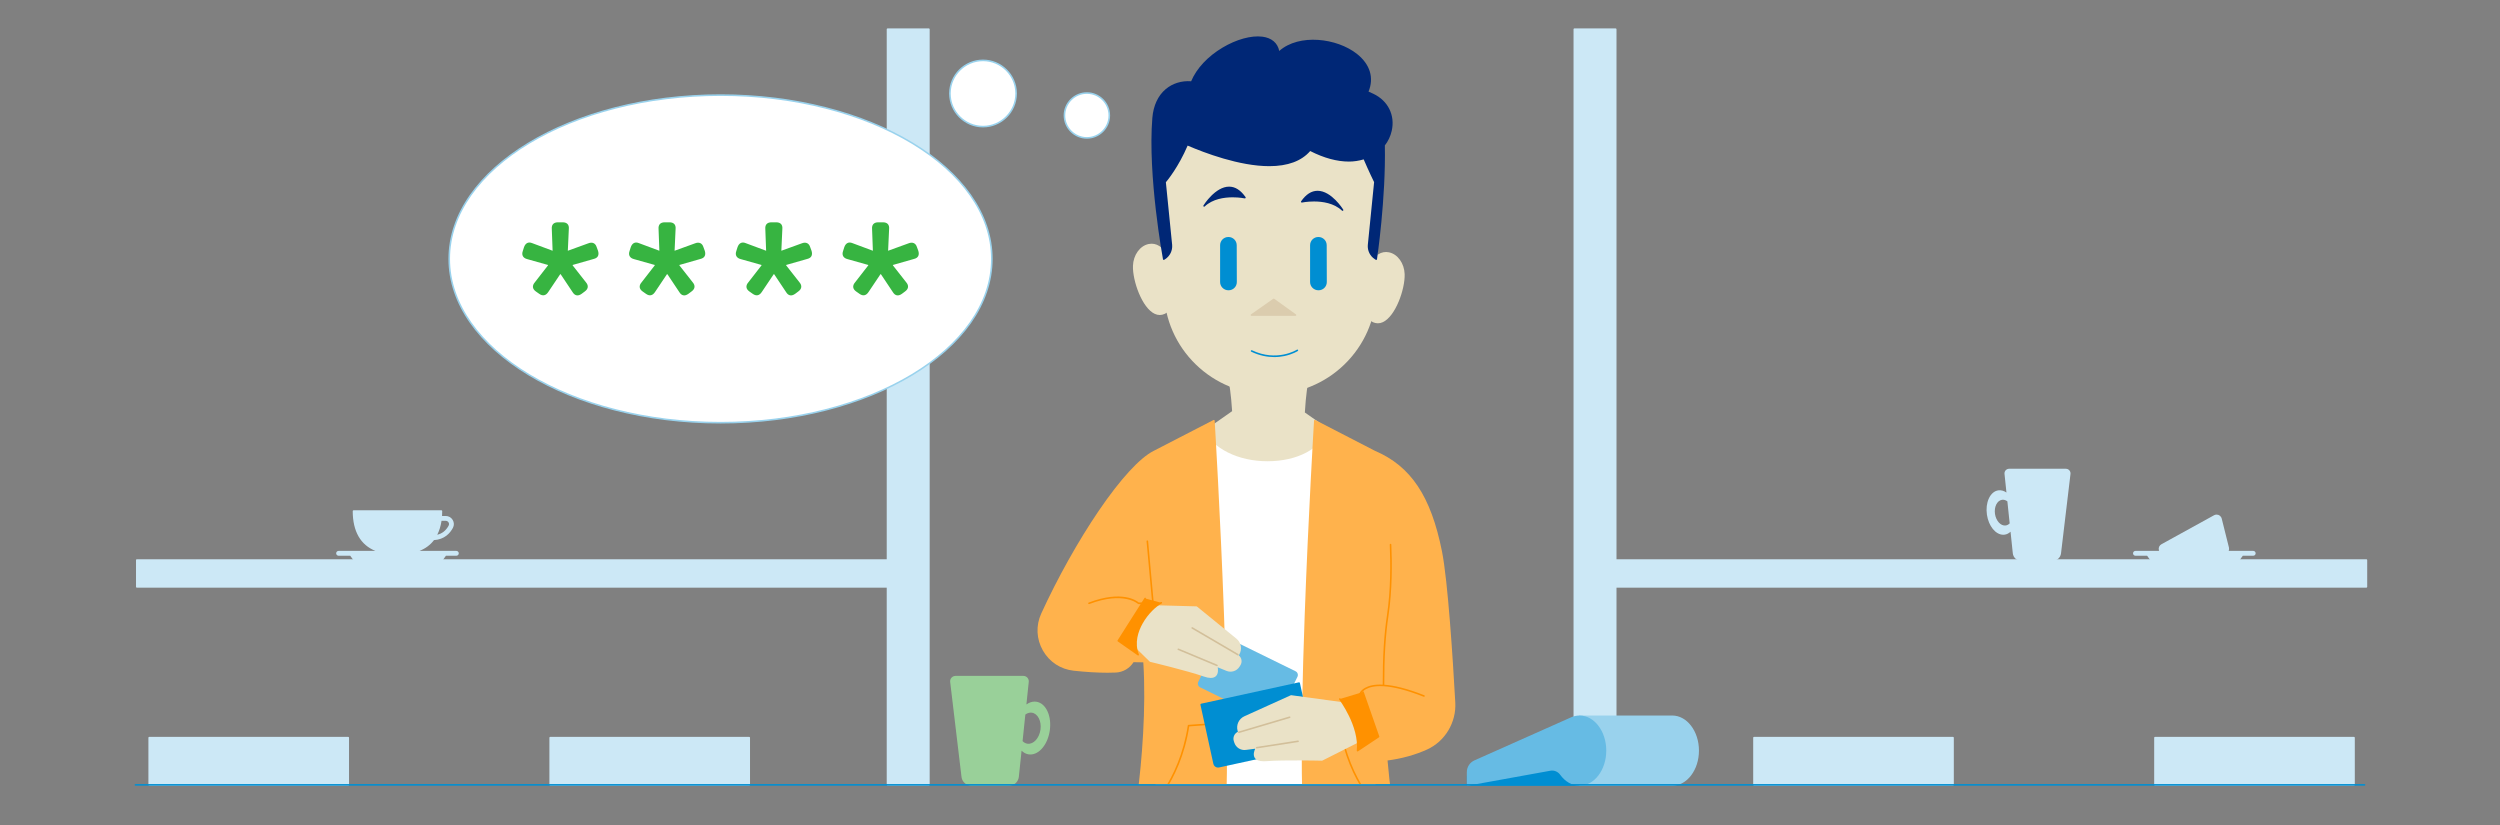
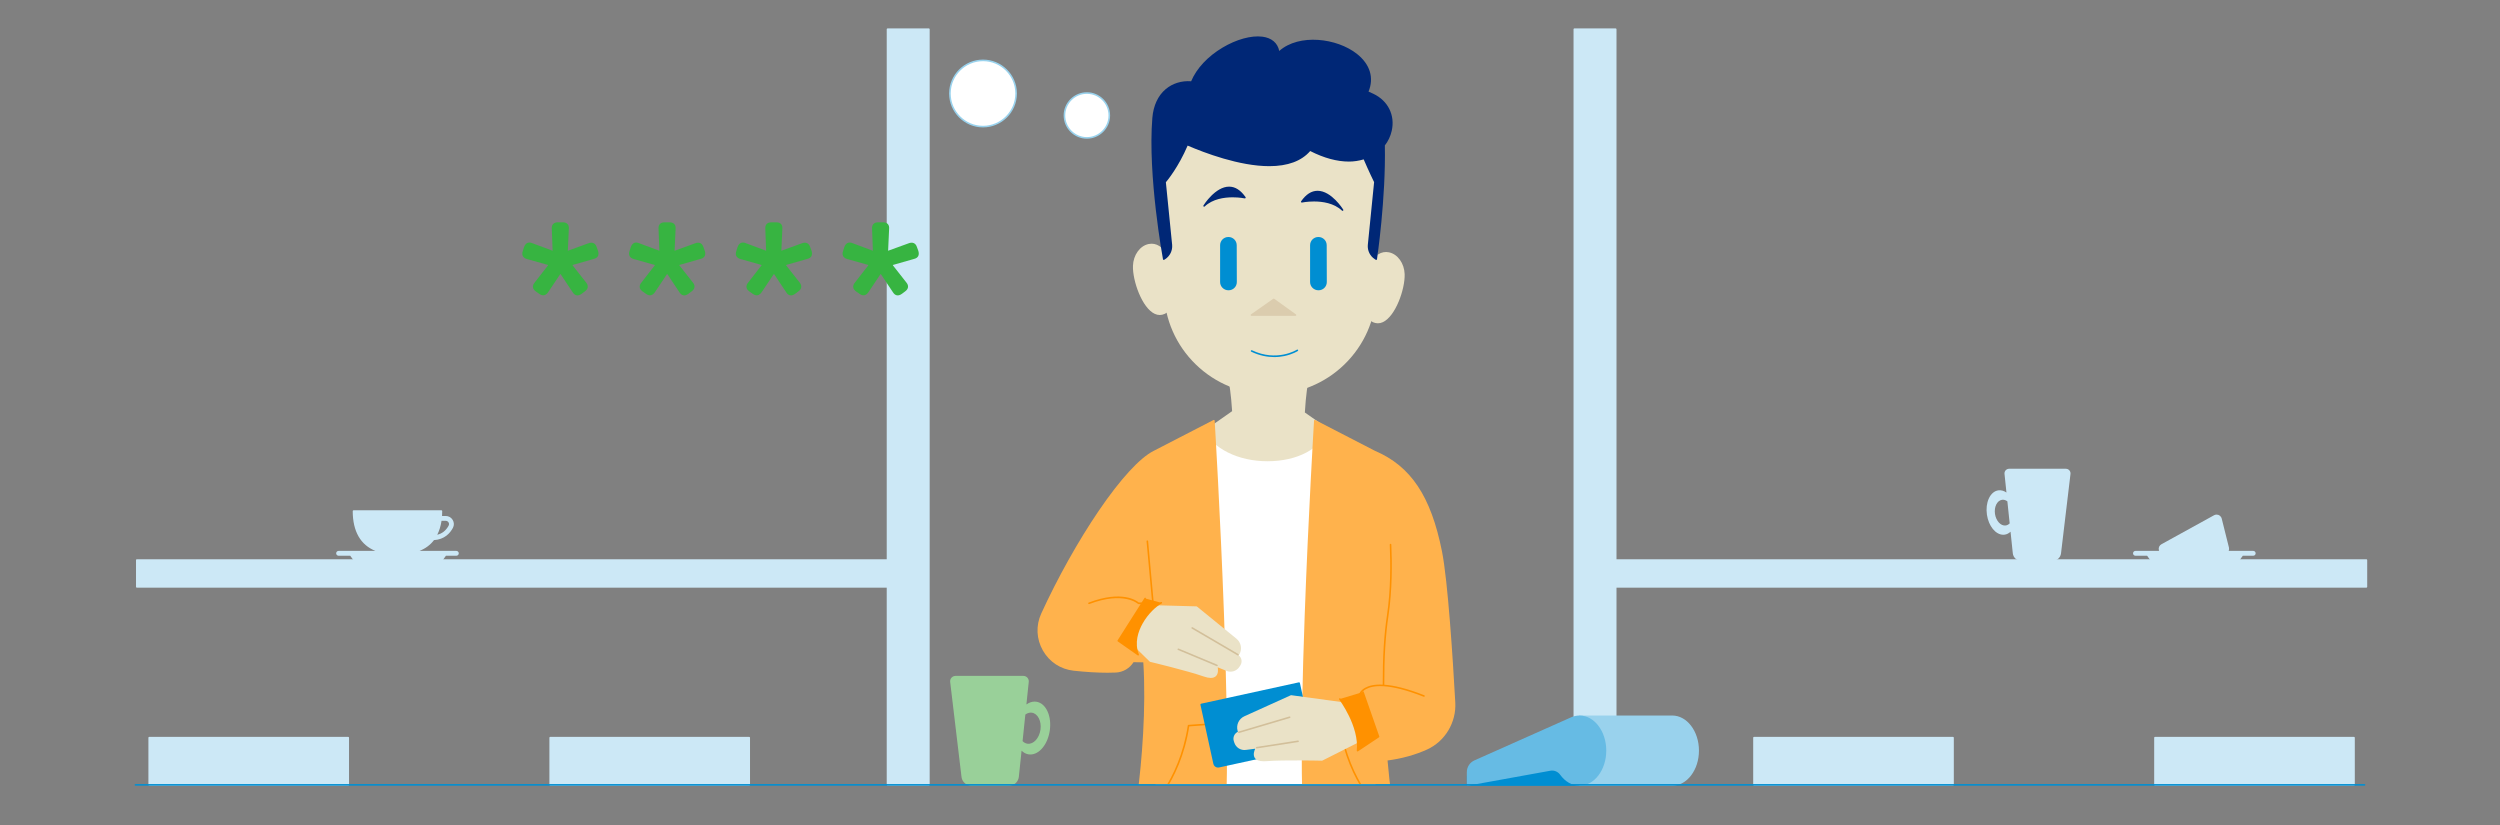
<svg xmlns="http://www.w3.org/2000/svg" xmlns:xlink="http://www.w3.org/1999/xlink" version="1.1" x="0px" y="0px" width="1549.615px" height="511.665px" viewBox="0 0 1549.615 511.665" enable-background="new 0 0 1549.615 511.665" xml:space="preserve">
  <rect x="0" y="0" width="1549.615" height="511.665" fill="#808080" stroke="none" />
  <g id="Bankkort-ung-10-10">
</g>
  <g id="Bankkort-ung-10-09">
</g>
  <g id="Bankkort-ung-10-08">
</g>
  <g id="Bankkort-ung-10-07">
</g>
  <g id="Bankkort-ung-10-06">
</g>
  <g id="Bankkort-ung-10-05">
</g>
  <g id="Bankkort-ung-10-04">
</g>
  <g id="Bankkort-ung-10-03">
</g>
  <g id="Bankkort-ung-10-02">
</g>
  <g id="Bankkort-ung-10_x5F_01">
    <g>
      <path fill="#CCE8F6" d="M464.397,456.74H341.043c-0.276,0-0.5,0.224-0.5,0.5v29.269c0,0.276,0.224,0.5,0.5,0.5h123.354    c0.276,0,0.5-0.224,0.5-0.5V457.24C464.897,456.963,464.673,456.74,464.397,456.74z" />
      <path fill="#CCE8F6" d="M215.846,456.74H92.492c-0.276,0-0.5,0.224-0.5,0.5v29.269c0,0.276,0.224,0.5,0.5,0.5h123.354    c0.276,0,0.5-0.224,0.5-0.5V457.24C216.346,456.963,216.122,456.74,215.846,456.74z" />
      <path fill="#CCE8F6" d="M575.757,17.611h-25.624c-0.276,0-0.5,0.224-0.5,0.5v328.528H84.805c-0.276,0-0.5,0.224-0.5,0.5v16.637    c0,0.276,0.224,0.5,0.5,0.5h464.828v122.232c0,0.276,0.224,0.5,0.5,0.5h25.624c0.276,0,0.5-0.224,0.5-0.5V18.111    C576.257,17.834,576.033,17.611,575.757,17.611z" />
      <path fill="#CCE8F6" d="M1210.566,456.74h-123.354c-0.276,0-0.5,0.224-0.5,0.5v29.269c0,0.276,0.224,0.5,0.5,0.5h123.354    c0.276,0,0.5-0.224,0.5-0.5V457.24C1211.066,456.963,1210.842,456.74,1210.566,456.74z" />
      <path fill="#CCE8F6" d="M1459.116,456.74h-123.354c-0.276,0-0.5,0.224-0.5,0.5v29.269c0,0.276,0.224,0.5,0.5,0.5h123.354    c0.276,0,0.5-0.224,0.5-0.5V457.24C1459.616,456.963,1459.393,456.74,1459.116,456.74z" />
      <path fill="#CCE8F6" d="M1466.803,346.639h-464.827V18.111c0-0.276-0.224-0.5-0.5-0.5h-25.624c-0.276,0-0.5,0.224-0.5,0.5v434.842    c0,0.276,0.224,0.5,0.5,0.5h25.624c0.276,0,0.5-0.224,0.5-0.5v-88.677h464.827c0.276,0,0.5-0.224,0.5-0.5v-16.637    C1467.303,346.863,1467.079,346.639,1466.803,346.639z" />
    </g>
    <g>
      <g>
        <circle fill="#FFFFFF" cx="609.319" cy="57.952" r="20.524" />
        <path fill="#99D2ED" d="M609.32,36.928c-11.593,0-21.024,9.432-21.024,21.024s9.432,21.024,21.024,21.024     s21.023-9.432,21.023-21.024S620.912,36.928,609.32,36.928z M609.32,77.977c-11.041,0-20.024-8.983-20.024-20.024     s8.983-20.024,20.024-20.024s20.023,8.983,20.023,20.024S620.361,77.977,609.32,77.977z" />
      </g>
      <g>
        <circle fill="#FFFFFF" cx="673.695" cy="71.573" r="13.904" />
        <path fill="#99D2ED" d="M673.695,57.169c-7.942,0-14.403,6.462-14.403,14.404s6.461,14.403,14.403,14.403     s14.403-6.461,14.403-14.403S681.637,57.169,673.695,57.169z M673.695,84.977c-7.391,0-13.403-6.013-13.403-13.403     c0-7.392,6.013-13.404,13.403-13.404s13.403,6.013,13.403,13.404C687.098,78.964,681.085,84.977,673.695,84.977z" />
      </g>
      <g>
-         <ellipse fill="#FFFFFF" cx="446.62" cy="160.482" rx="168.167" ry="101.529" />
-         <path fill="#99D2ED" d="M446.62,58.452c-93.003,0-168.667,45.771-168.667,102.029S353.617,262.51,446.62,262.51     s168.666-45.77,168.666-102.028S539.623,58.452,446.62,58.452z M446.62,261.51c-92.452,0-167.667-45.321-167.667-101.028     c0-55.708,75.215-101.029,167.667-101.029c92.451,0,167.666,45.321,167.666,101.029     C614.286,216.189,539.072,261.51,446.62,261.51z" />
-       </g>
+         </g>
    </g>
    <g>
      <path fill="#37B441" d="M369.846,153.19c-0.745-2.482-2.731-3.352-5.215-2.359l-12.665,4.594l0.621-13.534    c0.248-2.607-1.117-4.096-3.848-4.096h-2.856c-2.731,0-4.098,1.49-3.848,4.221l0.496,13.409l-12.665-4.717    c-2.359-0.994-4.221,0-5.09,2.607l-0.745,2.359c-0.869,2.483,0.249,4.346,2.856,4.967l12.788,3.601v0.248l-8.194,10.554    c-1.738,1.986-1.49,4.098,0.621,5.588l2.111,1.49c2.235,1.613,4.221,1.117,5.711-1.242l7.327-10.926h0.248l7.449,11.174    c1.366,2.235,3.352,2.607,5.588,0.994l1.987-1.49c2.234-1.615,2.359-3.725,0.621-5.712l-8.196-10.43v-0.248l13.038-3.725    c2.607-0.621,3.476-2.359,2.732-4.966L369.846,153.19z" />
      <path fill="#37B441" d="M436.022,153.19c-0.746-2.482-2.731-3.352-5.215-2.359l-12.665,4.594l0.621-13.534    c0.248-2.607-1.117-4.096-3.848-4.096h-2.856c-2.731,0-4.098,1.49-3.849,4.221l0.496,13.409l-12.665-4.717    c-2.359-0.994-4.221,0-5.09,2.607l-0.744,2.359c-0.87,2.483,0.248,4.346,2.855,4.967l12.789,3.601v0.248l-8.194,10.554    c-1.738,1.986-1.49,4.098,0.621,5.588l2.111,1.49c2.235,1.613,4.221,1.117,5.712-1.242l7.325-10.926h0.248l7.449,11.174    c1.366,2.235,3.352,2.607,5.588,0.994l1.987-1.49c2.234-1.615,2.359-3.725,0.621-5.712l-8.196-10.43v-0.248l13.038-3.725    c2.607-0.621,3.476-2.359,2.731-4.966L436.022,153.19z" />
      <path fill="#37B441" d="M502.197,153.19c-0.746-2.482-2.731-3.352-5.215-2.359l-12.665,4.594l0.621-13.534    c0.248-2.607-1.117-4.096-3.848-4.096h-2.856c-2.732,0-4.098,1.49-3.849,4.221l0.496,13.409l-12.665-4.717    c-2.359-0.994-4.221,0-5.09,2.607l-0.744,2.359c-0.87,2.483,0.248,4.346,2.855,4.967l12.789,3.601v0.248l-8.194,10.554    c-1.738,1.986-1.49,4.098,0.621,5.588l2.111,1.49c2.235,1.613,4.221,1.117,5.712-1.242l7.325-10.926h0.248l7.449,11.174    c1.366,2.235,3.352,2.607,5.588,0.994l1.987-1.49c2.234-1.615,2.359-3.725,0.621-5.712l-8.196-10.43v-0.248l13.038-3.725    c2.607-0.621,3.476-2.359,2.731-4.966L502.197,153.19z" />
      <path fill="#37B441" d="M569.242,155.55l-0.869-2.36c-0.746-2.482-2.731-3.352-5.215-2.359l-12.665,4.594l0.621-13.534    c0.248-2.607-1.117-4.096-3.849-4.096h-2.856c-2.732,0-4.098,1.49-3.849,4.221l0.496,13.409l-12.665-4.717    c-2.359-0.994-4.221,0-5.09,2.607l-0.746,2.359c-0.869,2.483,0.25,4.346,2.856,4.967l12.788,3.601v0.248l-8.194,10.554    c-1.738,1.986-1.49,4.098,0.621,5.588l2.111,1.49c2.235,1.613,4.221,1.117,5.711-1.242l7.327-10.926h0.248l7.449,11.174    c1.366,2.235,3.352,2.607,5.588,0.994l1.987-1.49c2.234-1.615,2.359-3.725,0.621-5.712l-8.196-10.43v-0.248l13.038-3.725    C569.117,159.895,569.986,158.157,569.242,155.55z" />
    </g>
    <g>
      <path fill="#008ED2" d="M979.287,473.402c-0.105-0.095-0.244-0.145-0.387-0.126l-69.238,7.182    c-0.255,0.026-0.448,0.241-0.448,0.497v5.554c0,0.276,0.224,0.5,0.5,0.5h69.238c0.276,0,0.5-0.224,0.5-0.5v-12.735    C979.452,473.631,979.393,473.496,979.287,473.402z" />
      <path fill="#99D2ED" d="M1036.532,443.512h-57.449c-0.276,0-0.5,0.224-0.5,0.5v42.496c0,0.276,0.224,0.5,0.5,0.5h57.449    c9.131,0,16.559-9.756,16.559-21.748S1045.663,443.512,1036.532,443.512z" />
      <path fill="#66BBE4" d="M979.083,443.512c-1.99,0-3.939,0.459-5.776,1.357l-59.377,26.445c-2.865,1.276-4.716,4.128-4.716,7.264    v7.93c0,0.148,0.065,0.289,0.18,0.384c0.091,0.075,0.204,0.116,0.32,0.116c0.029,0,0.06-0.003,0.089-0.008l51.253-9.28    c2.262-0.409,4.621,0.58,6.003,2.496c3.157,4.38,7.428,6.792,12.024,6.792c9.131,0,16.559-9.756,16.559-21.748    S988.214,443.512,979.083,443.512z" />
    </g>
    <path fill="#99D099" d="M649.297,440.929c-1.57-3.429-4.035-5.55-6.939-5.972c-0.347-0.05-0.701-0.076-1.052-0.076   c-1.783,0-3.518,0.641-5.098,1.781l1.465-14.029c0.099-0.938-0.208-1.877-0.839-2.578c-0.632-0.7-1.534-1.103-2.478-1.103H592.27   c-0.952,0-1.861,0.408-2.493,1.12c-0.633,0.713-0.931,1.664-0.817,2.61l7.025,58.888c0.369,3.1,3.003,5.438,6.126,5.438h23.282   c3.17,0,5.808-2.377,6.136-5.528l1.69-16.188c1.254,1.234,2.735,2.056,4.395,2.297c0.348,0.05,0.701,0.076,1.052,0.076   c5.635,0,10.812-6.378,12.041-14.834C651.334,448.511,650.834,444.285,649.297,440.929z M635.553,442.926   c1.036-0.77,2.192-1.213,3.387-1.213c0.228,0,0.456,0.017,0.685,0.05c3.692,0.536,6.069,5.283,5.3,10.582   c-0.767,5.273-4.343,9.17-8.093,8.637c-1.119-0.162-2.141-0.719-2.996-1.606L635.553,442.926z" />
    <path fill="#CCE8F6" d="M1282.68,291.525c-0.544-0.613-1.326-0.965-2.146-0.965h-35.196c-0.812,0-1.59,0.346-2.133,0.949   s-0.807,1.412-0.722,2.219l1.208,11.571c-1.563-1.086-3.295-1.607-5.057-1.353c-2.457,0.357-4.541,2.147-5.866,5.041   c-1.291,2.82-1.712,6.371-1.186,10c1.034,7.111,5.398,12.475,10.152,12.476c0.296,0,0.593-0.021,0.891-0.064   c1.352-0.197,2.564-0.848,3.6-1.827l1.396,13.371c0.28,2.678,2.521,4.697,5.213,4.697h19.472c2.653,0,4.891-1.986,5.204-4.62   l5.876-49.248C1283.482,292.956,1283.225,292.138,1282.68,291.525z M1245.686,324.42c-0.683,0.695-1.506,1.156-2.432,1.291   c-3.052,0.441-6.051-2.856-6.675-7.153c-0.639-4.386,1.319-8.315,4.363-8.758c0.187-0.027,0.374-0.041,0.56-0.041   c0.964,0,1.907,0.37,2.759,1.007L1245.686,324.42z" />
    <path fill="#008ED2" d="M1465.653,486.008H83.962c-0.276,0-0.5,0.224-0.5,0.5s0.224,0.5,0.5,0.5h1381.69c0.276,0,0.5-0.224,0.5-0.5   S1465.929,486.008,1465.653,486.008z" />
    <path fill="#CCE8F6" d="M282.867,341.473h-22.852c3.698-1.458,6.721-3.688,8.99-6.685c6.537-0.399,9.983-4.297,11.736-7.6   c0.827-1.559,0.775-3.396-0.138-4.913c-0.922-1.532-2.538-2.447-4.323-2.447h-2.284c0.067-0.986,0.103-1.999,0.103-3.042   c0-0.276-0.224-0.5-0.5-0.5h-54.463c-0.276,0-0.5,0.224-0.5,0.5c0,12.631,4.928,21.077,14.084,24.688h-22.852   c-0.828,0-1.5,0.672-1.5,1.5s0.672,1.5,1.5,1.5h7.215l2.13,2.958c0.094,0.131,0.244,0.208,0.405,0.208h54.25   c0.161,0,0.312-0.077,0.405-0.208l2.13-2.958h6.465c0.828,0,1.5-0.672,1.5-1.5S283.696,341.473,282.867,341.473z M276.28,322.827   c0.724,0,1.379,0.371,1.753,0.993c0.37,0.617,0.392,1.331,0.058,1.961c-1.616,3.047-3.987,4.947-7.061,5.687   c1.27-2.515,2.174-5.387,2.651-8.641H276.28z" />
    <path fill="#CCE8F6" d="M1396.653,341.473h-15.213c0.272-0.643,0.342-1.358,0.167-2.056l-4.489-17.976   c-0.364-1.457-1.668-2.476-3.171-2.476c-0.545,0-1.088,0.141-1.571,0.407l-32.623,17.976c-1.347,0.742-1.97,2.184-1.586,3.673   c0.041,0.158,0.096,0.306,0.155,0.451h-14.668c-0.828,0-1.5,0.672-1.5,1.5s0.672,1.5,1.5,1.5h7.215l2.13,2.958   c0.094,0.131,0.244,0.208,0.405,0.208h54.25c0.161,0,0.312-0.077,0.405-0.208l2.13-2.958h6.465c0.828,0,1.5-0.672,1.5-1.5   S1397.481,341.473,1396.653,341.473z" />
    <g>
      <defs>
        <rect id="SVGID_5_" x="639.453" y="5.952" width="269.761" height="480.056" />
      </defs>
      <clipPath id="SVGID_2_">
        <use xlink:href="#SVGID_5_" overflow="visible" />
      </clipPath>
      <path clip-path="url(#SVGID_2_)" fill="#4D689F" d="M710.613,504.29c-0.141,0-0.28-0.06-0.379-0.174    c-0.181-0.21-0.156-0.525,0.053-0.705c0.207-0.178,20.718-18.17,26.076-53.697c0.034-0.231,0.226-0.408,0.459-0.425l20.226-1.437    c0.256-0.025,0.515,0.188,0.534,0.464c0.02,0.275-0.188,0.515-0.464,0.534l-19.827,1.408    c-5.508,35.653-26.144,53.731-26.352,53.91C710.844,504.25,710.728,504.29,710.613,504.29z" />
      <path clip-path="url(#SVGID_2_)" fill="#EAE2C7" d="M832.709,272.926c0.106-0.221,0.038-0.486-0.163-0.627l-23.737-16.618    c0.532-10.369,2.035-19.168,2.057-19.297c0.048-0.272-0.135-0.531-0.406-0.578c-0.276-0.06-0.531,0.134-0.578,0.406    c-0.001,0.006-0.006,0.038-0.015,0.085h-47.159c-0.008-0.048-0.013-0.079-0.015-0.085c-0.047-0.272-0.304-0.465-0.578-0.406    c-0.271,0.047-0.454,0.306-0.406,0.578c0.022,0.126,1.449,8.469,2.015,18.482l-25.251,17.678c-0.201,0.141-0.27,0.406-0.163,0.628    l1.068,2.202l4.771,18.685h0.002v0.5l82.723-0.245c0.004-0.19,0.007-0.369,0.011-0.552l4.758-18.636L832.709,272.926z" />
      <path clip-path="url(#SVGID_2_)" fill="#FFFFFF" d="M849.132,439.122c10.329-60.336,3.467-155.897,3.396-156.856    c-0.013-0.167-0.108-0.317-0.256-0.399l-28.652-15.975c-0.13-0.072-0.284-0.084-0.422-0.03c-0.139,0.053-0.246,0.165-0.294,0.305    c-4.1,11.985-18.731,19.73-37.277,19.73c-18.147,0-33.769-7.77-39.795-19.792c-0.061-0.121-0.168-0.212-0.297-0.253    c-0.127-0.041-0.268-0.027-0.388,0.036l-29.66,15.975c-0.152,0.082-0.251,0.237-0.262,0.409    c-0.015,0.24-1.485,24.332-1.659,55.562c-0.16,28.813,0.782,69.766,6.179,101.289l-6.024,80.942    c-0.014,0.195,0.086,0.381,0.258,0.475c15.253,8.42,44.538,18.253,76.874,18.254h0.008c25.414,0,47.577-6.323,64.09-18.286    c0.141-0.103,0.219-0.27,0.206-0.442L849.132,439.122z" />
      <path clip-path="url(#SVGID_2_)" fill="#EAE2C7" d="M724.438,191.707l-0.949-32.016c0.068-0.002,0.137-0.015,0.202-0.047    c0.248-0.12,0.354-0.419,0.234-0.668c-2.836-5.906-7.207-8.721-11.987-7.717c-5.375,1.126-9.443,6.801-9.675,13.493    c-0.318,9.21,5.633,26.229,13.568,29.811c1.015,0.458,2.036,0.686,3.054,0.686c2.023,0,4.027-0.901,5.911-2.683    c0.2-0.189,0.209-0.506,0.02-0.707C724.714,191.751,724.576,191.703,724.438,191.707z" />
      <path clip-path="url(#SVGID_2_)" fill="#EAE2C7" d="M870.666,169.9c-0.231-6.692-4.301-12.367-9.676-13.493    c-4.782-1-9.151,1.811-11.986,7.717c-0.119,0.249-0.014,0.548,0.234,0.668c0.065,0.031,0.134,0.045,0.202,0.047l-0.949,32.016    c-0.138-0.004-0.276,0.044-0.378,0.152c-0.189,0.201-0.181,0.518,0.02,0.707c1.884,1.781,3.888,2.684,5.911,2.684    c1.017,0,2.039-0.229,3.054-0.686C865.032,196.13,870.984,179.111,870.666,169.9z" />
      <path clip-path="url(#SVGID_2_)" fill="#EAE2C7" d="M856.269,68.463c-0.094-0.097-0.224-0.151-0.358-0.151H718.636    c-0.135,0-0.265,0.055-0.358,0.151c-0.095,0.098-0.146,0.229-0.142,0.363l3.326,112.197c0.495,17.053,7.507,32.991,19.743,44.879    c12.237,11.887,28.372,18.434,45.433,18.434h1.27c17.061,0,33.196-6.547,45.433-18.434c12.237-11.888,19.249-27.826,19.743-44.879    l3.327-112.197C856.414,68.692,856.364,68.561,856.269,68.463z" />
      <path clip-path="url(#SVGID_2_)" fill="#DBCCAE" d="M803.29,194.872l-13.464-9.681c-0.089-0.063-0.24-0.08-0.345-0.093    c-0.098,0.003-0.193,0.034-0.274,0.091l-13.799,9.68c-0.179,0.125-0.256,0.352-0.189,0.56c0.065,0.208,0.259,0.35,0.477,0.35    h27.303c0.217,0,0.409-0.14,0.476-0.347C803.541,195.225,803.466,194.999,803.29,194.872z" />
      <path clip-path="url(#SVGID_2_)" fill="#008ED2" d="M761.463,146.902l-0.103,0c-2.815,0.008-5.09,2.296-5.082,5.111v22.839    c0.008,2.815,2.362,5.09,5.177,5.082l0.103,0c2.814-0.008,5.09-2.297,5.082-5.111l-0.066-22.839    C766.566,149.169,764.277,146.894,761.463,146.902z" />
      <path clip-path="url(#SVGID_2_)" fill="#008ED2" d="M822.35,151.984c-0.008-2.815-2.296-5.09-5.111-5.082l-0.103,0    c-2.815,0.008-5.09,2.296-5.082,5.111v22.839c0.008,2.815,2.363,5.09,5.177,5.082l0.103,0c2.814-0.008,5.09-2.297,5.082-5.111    L822.35,151.984z" />
      <path clip-path="url(#SVGID_2_)" fill="#008ED2" d="M804.597,216.88c-0.15-0.234-0.462-0.298-0.691-0.148    c-0.122,0.079-12.37,7.798-27.899,0.368c-0.248-0.118-0.548-0.014-0.667,0.235s-0.014,0.548,0.235,0.667    c5.293,2.532,10.194,3.333,14.28,3.333c2.376,0,4.477-0.271,6.216-0.631c5.134-1.061,8.248-3.049,8.378-3.133    C804.68,217.421,804.746,217.112,804.597,216.88z" />
      <path clip-path="url(#SVGID_2_)" fill="#002776" d="M761.872,115.685c-8.532,0-15.635,11.207-15.933,11.685    c-0.134,0.213-0.088,0.493,0.107,0.652c0.093,0.075,0.205,0.112,0.316,0.112c0.124,0,0.249-0.046,0.345-0.138    c4.937-4.701,12.166-5.688,17.361-5.688c4.253,0,7.441,0.66,7.473,0.667c0.206,0.038,0.408-0.042,0.521-0.213    c0.113-0.171,0.11-0.394-0.006-0.562C769.056,117.877,765.63,115.685,761.872,115.685z" />
      <path clip-path="url(#SVGID_2_)" fill="#002776" d="M832.614,129.943c-0.298-0.478-7.4-11.685-15.933-11.685    c-3.758,0-7.185,2.192-10.186,6.517c-0.116,0.168-0.119,0.391-0.006,0.562c0.112,0.171,0.32,0.255,0.52,0.213    c0.032-0.007,3.222-0.667,7.475-0.667c5.195,0,12.425,0.986,17.361,5.688c0.096,0.092,0.221,0.138,0.345,0.138    c0.111,0,0.224-0.037,0.316-0.112C832.701,130.436,832.747,130.156,832.614,129.943z" />
      <path clip-path="url(#SVGID_2_)" fill="#002776" d="M851.31,58.153c-1.032-0.49-2.036-0.941-3.029-1.379    c3.482-8.502,0.999-16.843-7.119-23.31c-12.455-9.92-35.929-12.755-48.223-1.888c-1.04-4.992-4.733-8.12-10.495-8.848    c-6.855-0.87-16.072,1.667-24.649,6.776c-9.202,5.482-16.104,12.88-19.476,20.863c-5.922-0.437-11.507,1.293-15.759,4.873    c-4.779,4.024-7.644,10.187-8.283,17.819c-2.932,35.773,6.494,87.126,6.59,87.64c0.03,0.164,0.141,0.303,0.294,0.368    c0.062,0.027,0.13,0.041,0.197,0.041c0.095,0,0.189-0.027,0.271-0.08l0.604-0.391c2.959-1.919,4.615-5.294,4.322-8.816    l-3.894-38.861c1.069-1.258,7.81-9.469,13.492-22.716c10.397,4.469,32.141,12.747,50.592,12.748c0,0,0.001,0,0.003,0    c11.443,0,19.978-3.154,25.373-9.377c8.524,4.336,16.595,6.534,23.991,6.534c3.023,0,6.149-0.457,9.163-1.364    c3.332,7.728,6.017,13.201,6.463,14.105l-3.901,38.94c-0.292,3.514,1.364,6.889,4.324,8.808l0.604,0.391    c0.082,0.053,0.177,0.08,0.271,0.08c0.07,0,0.14-0.015,0.206-0.044c0.154-0.07,0.264-0.214,0.288-0.382    c0.065-0.438,5.543-37.524,4.869-70.552c1.964-2.518,3.467-5.518,4.265-9.061C864.832,71.452,860.375,62.456,851.31,58.153z" />
      <path clip-path="url(#SVGID_2_)" fill="#FFB24C" d="M902.053,435.452c-1.511-27.144-4.593-75.415-8.257-93.737    c-6.827-34.139-19.254-52.767-41.549-62.283l-37.017-19.096c-0.149-0.076-0.33-0.074-0.477,0.01    c-0.147,0.083-0.242,0.235-0.252,0.404c-0.035,0.582-3.552,58.938-5.782,120.382c-2.99,82.381-2.372,130.84,1.838,144.04v15.773    c0,0.246,0.18,0.456,0.423,0.494c0.051,0.008,5.159,0.79,12.6,0.79h0.001c9.069,0,22.434-1.164,34.594-6.709    c0.179-0.081,0.293-0.259,0.293-0.455v-17.406c0.459-0.144,1.187-0.503,1.94-1.4c2.027-2.413,4.016-8.474,1.975-23.64    c-0.805-5.983-1.623-13.239-2.323-21.227c8.918-1.193,17.137-3.465,24.462-6.785C895.698,459.542,902.743,447.827,902.053,435.452    z" />
      <path clip-path="url(#SVGID_2_)" fill="#FFB24C" d="M752.915,260.749c-0.01-0.169-0.104-0.321-0.252-0.404    c-0.146-0.084-0.325-0.087-0.477-0.01l-37.027,19.103c-0.001,0-0.002,0.002-0.003,0.002c-8.58,4.277-20.686,17.468-34.087,37.147    c-12.614,18.523-25.612,41.745-35.662,63.712c-3.404,7.443-3.035,15.791,1.015,22.904c4.043,7.101,11.02,11.672,19.141,12.54    c7.761,0.83,14.745,1.247,20.845,1.247c1.823,0,3.568-0.037,5.229-0.112c4.481-0.201,8.566-2.596,10.984-6.422l6.048,0.093    c1.861,28.29-0.96,62.189-3.634,82.07c-2.041,15.166-0.053,21.227,1.975,23.64c0.754,0.897,1.481,1.257,1.94,1.4v17.406    c0,0.196,0.114,0.374,0.293,0.455c12.16,5.545,25.524,6.709,34.595,6.709c7.44,0,12.549-0.782,12.6-0.79    c0.243-0.038,0.423-0.248,0.423-0.494v-15.773c4.21-13.2,4.828-61.659,1.838-144.04    C756.468,319.687,752.95,261.331,752.915,260.749z" />
-       <path clip-path="url(#SVGID_2_)" fill="#66BBE4" d="M804.337,417.548c-0.223-0.651-0.687-1.177-1.305-1.48l-43.688-21.432    c-0.356-0.175-0.738-0.264-1.134-0.264c-0.992,0-1.879,0.553-2.315,1.443l-13.146,26.798c-0.303,0.618-0.348,1.317-0.125,1.97    c0.223,0.65,0.686,1.177,1.305,1.48l43.688,21.431c0.356,0.175,0.738,0.264,1.134,0.264c0.992,0,1.879-0.553,2.315-1.443    l13.146-26.798C804.515,418.899,804.56,418.2,804.337,417.548z" />
      <path clip-path="url(#SVGID_2_)" fill="#EAE2C7" d="M767.856,406.24l0.329-0.568c1.901-3.279,1.147-7.398-1.792-9.791    l-24.459-19.914c-0.086-0.07-0.193-0.11-0.303-0.112l-30.445-0.825l-0.005,0c-0.273-0.005-0.501,0.212-0.508,0.487    c-0.005,0.187,0.098,0.347,0.249,0.437l-11.633,19.687c-0.193-0.113-0.442-0.095-0.607,0.072    c-0.193,0.197-0.189,0.514,0.008,0.707l13.992,13.707c0.064,0.064,0.146,0.108,0.234,0.129c0.226,0.054,22.751,5.424,33.277,9.092    c1.601,0.558,2.994,0.847,4.173,0.866c1.414,0.023,2.519-0.34,3.303-1.091c1.567-1.501,1.373-4.095,1.12-5.503l5.436,2.228    c2.959,1.213,6.351,0.134,8.066-2.568l0.55-0.866C770.141,410.366,769.693,407.743,767.856,406.24z" />
      <path clip-path="url(#SVGID_2_)" fill="#D2BF9A" d="M767.592,405.395l-28.365-16.611c-0.24-0.138-0.546-0.06-0.685,0.179    c-0.14,0.238-0.06,0.545,0.179,0.685l28.365,16.611c0.08,0.046,0.167,0.068,0.253,0.068c0.171,0,0.339-0.089,0.432-0.247    C767.91,405.841,767.83,405.535,767.592,405.395z" />
      <path clip-path="url(#SVGID_2_)" fill="#D2BF9A" d="M754.527,411.999l-23.977-10.014c-0.252-0.105-0.547,0.012-0.653,0.269    c-0.106,0.255,0.014,0.547,0.269,0.653l23.977,10.014c0.062,0.026,0.128,0.039,0.192,0.039c0.195,0,0.381-0.115,0.461-0.308    C754.902,412.398,754.781,412.106,754.527,411.999z" />
      <path clip-path="url(#SVGID_2_)" fill="#FF9100" d="M756.907,447.853l-20.226,1.437c-0.233,0.017-0.425,0.193-0.459,0.425    c-5.358,35.527-25.869,53.52-26.076,53.697c-0.209,0.18-0.233,0.495-0.053,0.705c0.099,0.114,0.238,0.174,0.379,0.174    c0.115,0,0.231-0.04,0.326-0.121c0.208-0.179,20.844-18.257,26.352-53.91l19.827-1.408c0.275-0.02,0.483-0.259,0.464-0.534    C757.422,448.04,757.156,447.827,756.907,447.853z" />
      <path clip-path="url(#SVGID_2_)" fill="#008ED2" d="M813.749,459.999l-8.016-36.677c-0.059-0.27-0.323-0.443-0.595-0.382    l-60.674,13.26c-0.13,0.028-0.243,0.106-0.314,0.219c-0.071,0.111-0.096,0.247-0.067,0.376l8.016,36.677    c0.293,1.341,1.501,2.314,2.872,2.314c0.211,0,0.424-0.022,0.631-0.068l55.9-12.217c0.769-0.168,1.425-0.624,1.85-1.286    C813.776,461.554,813.917,460.767,813.749,459.999z" />
      <path clip-path="url(#SVGID_2_)" fill="#FF9100" d="M856.805,504.29c-0.115,0-0.231-0.04-0.326-0.121    c-0.208-0.179-20.844-18.257-26.351-53.91l-19.827-1.408c-0.275-0.02-0.483-0.259-0.464-0.534    c0.019-0.276,0.283-0.487,0.534-0.464l20.226,1.437c0.233,0.017,0.425,0.193,0.459,0.425c5.36,35.551,25.868,53.52,26.075,53.697    c0.209,0.18,0.233,0.495,0.053,0.705C857.085,504.231,856.946,504.29,856.805,504.29z" />
      <path clip-path="url(#SVGID_2_)" fill="#EAE2C7" d="M850.674,455.257c-0.125-0.248-0.43-0.346-0.671-0.222l-0.006,0.003    l-9.166-17.695c0.137-0.073,0.246-0.204,0.269-0.37c0.037-0.273-0.154-0.525-0.428-0.562l-40.312-5.493    c-0.094-0.011-0.188,0-0.273,0.04l-28.734,13.003c-3.453,1.562-5.234,5.351-4.235,9.008l0.174,0.634    c-2.126,0.979-3.251,3.445-2.53,5.719l0.31,0.978c0.968,3.049,3.975,4.963,7.143,4.544l5.826-0.766    c-0.605,1.297-1.456,3.755-0.324,5.605c0.89,1.456,2.788,2.19,5.653,2.189c0.479,0,0.984-0.021,1.516-0.062    c11.115-0.856,34.264-0.293,34.495-0.286c0.081,0.001,0.164-0.017,0.237-0.054l30.836-15.542    C850.699,455.804,850.798,455.503,850.674,455.257z" />
      <g clip-path="url(#SVGID_2_)">
        <path fill="#D2BF9A" d="M799.888,444.423c-0.078-0.265-0.36-0.412-0.621-0.338l-31.518,9.335     c-0.266,0.078-0.416,0.356-0.338,0.621c0.064,0.218,0.264,0.358,0.479,0.358c0.047,0,0.095-0.007,0.142-0.021l31.518-9.335     C799.816,444.966,799.966,444.688,799.888,444.423z" />
        <path fill="#D2BF9A" d="M804.529,458.981l-25.676,3.98c-0.273,0.042-0.46,0.298-0.418,0.57c0.038,0.247,0.251,0.424,0.493,0.424     c0.025,0,0.052-0.002,0.077-0.006l25.676-3.98c0.273-0.042,0.46-0.298,0.418-0.57S804.795,458.941,804.529,458.981z" />
      </g>
      <path clip-path="url(#SVGID_2_)" fill="#FF9100" d="M711.125,334.954c-0.275,0.025-0.478,0.269-0.453,0.543l3.45,37.955h-8.261    c-1.3-1.116-10.307-7.817-31.035,0.032c-0.259,0.098-0.389,0.387-0.291,0.645c0.076,0.2,0.266,0.323,0.468,0.323    c0.059,0,0.119-0.011,0.177-0.032c21.392-8.103,30.06-0.187,30.145-0.106c0.093,0.089,0.218,0.139,0.346,0.139h9    c0.141,0,0.274-0.06,0.369-0.163s0.142-0.242,0.129-0.382l-3.5-38.5C711.644,335.132,711.379,334.943,711.125,334.954z" />
      <path clip-path="url(#SVGID_2_)" fill="#FF9100" d="M882.836,430.948c-10.918-4.311-18.919-6.13-24.776-6.541    c-0.041-17.095,0.79-30.73,2.613-42.863c2.365-15.737,2.258-32.62,1.75-44.012c-0.012-0.269-0.232-0.478-0.499-0.478    c-0.007,0-0.015,0-0.022,0.001c-0.275,0.012-0.489,0.245-0.477,0.521c0.505,11.347,0.612,28.16-1.74,43.818    c-1.829,12.17-2.663,25.836-2.625,42.955c-5.284-0.236-8.708,0.721-10.914,1.967c-2.943,1.662-3.835,3.856-4.076,4.683    l-8.619,2.135c-0.269,0.066-0.432,0.338-0.365,0.605c0.057,0.228,0.261,0.38,0.485,0.38c0.039,0,0.08-0.005,0.12-0.015    l8.912-2.207c0.193-0.048,0.34-0.206,0.373-0.402c0.004-0.024,0.453-2.496,3.662-4.308c2.161-1.221,5.569-2.14,10.904-1.827    c0.006,0,0.012,0.004,0.018,0.004h0.002c0.003,0,0.006-0.002,0.009-0.002c5.762,0.342,13.768,2.12,24.898,6.515    c0.256,0.104,0.547-0.024,0.648-0.281S883.093,431.049,882.836,430.948z" />
    </g>
    <path fill="#FF9100" d="M720.26,373.388c-0.127-0.245-0.431-0.338-0.675-0.212c-0.152,0.079-0.309,0.17-0.464,0.258l-8.828-2.354   c0.054-0.205-0.02-0.43-0.208-0.549c-0.234-0.146-0.543-0.079-0.69,0.153l-16.667,26.234c-0.144,0.227-0.084,0.524,0.135,0.678   l12.333,8.64c0.087,0.061,0.187,0.091,0.287,0.091c0.11,0,0.221-0.036,0.312-0.109c0.174-0.138,0.235-0.373,0.151-0.579   c-2.917-7.181-0.378-14.347,2.266-19.095c3.42-6.14,8.409-10.692,11.837-12.48C720.293,373.935,720.388,373.633,720.26,373.388z" />
    <path fill="#FF9100" d="M854.954,456.454l-9.666-27.667c-0.09-0.26-0.374-0.399-0.637-0.307c-0.253,0.088-0.387,0.36-0.31,0.615   l-13.351,4.036c-0.061-0.083-0.104-0.141-0.11-0.149c-0.168-0.219-0.481-0.261-0.701-0.096c-0.22,0.167-0.263,0.481-0.096,0.701   c0.126,0.165,12.528,16.682,10.901,31.644c-0.021,0.192,0.071,0.381,0.237,0.481c0.08,0.048,0.17,0.072,0.26,0.072   c0.097,0,0.193-0.028,0.277-0.084l13-8.666C854.949,456.909,855.03,456.67,854.954,456.454z" />
  </g>
</svg>